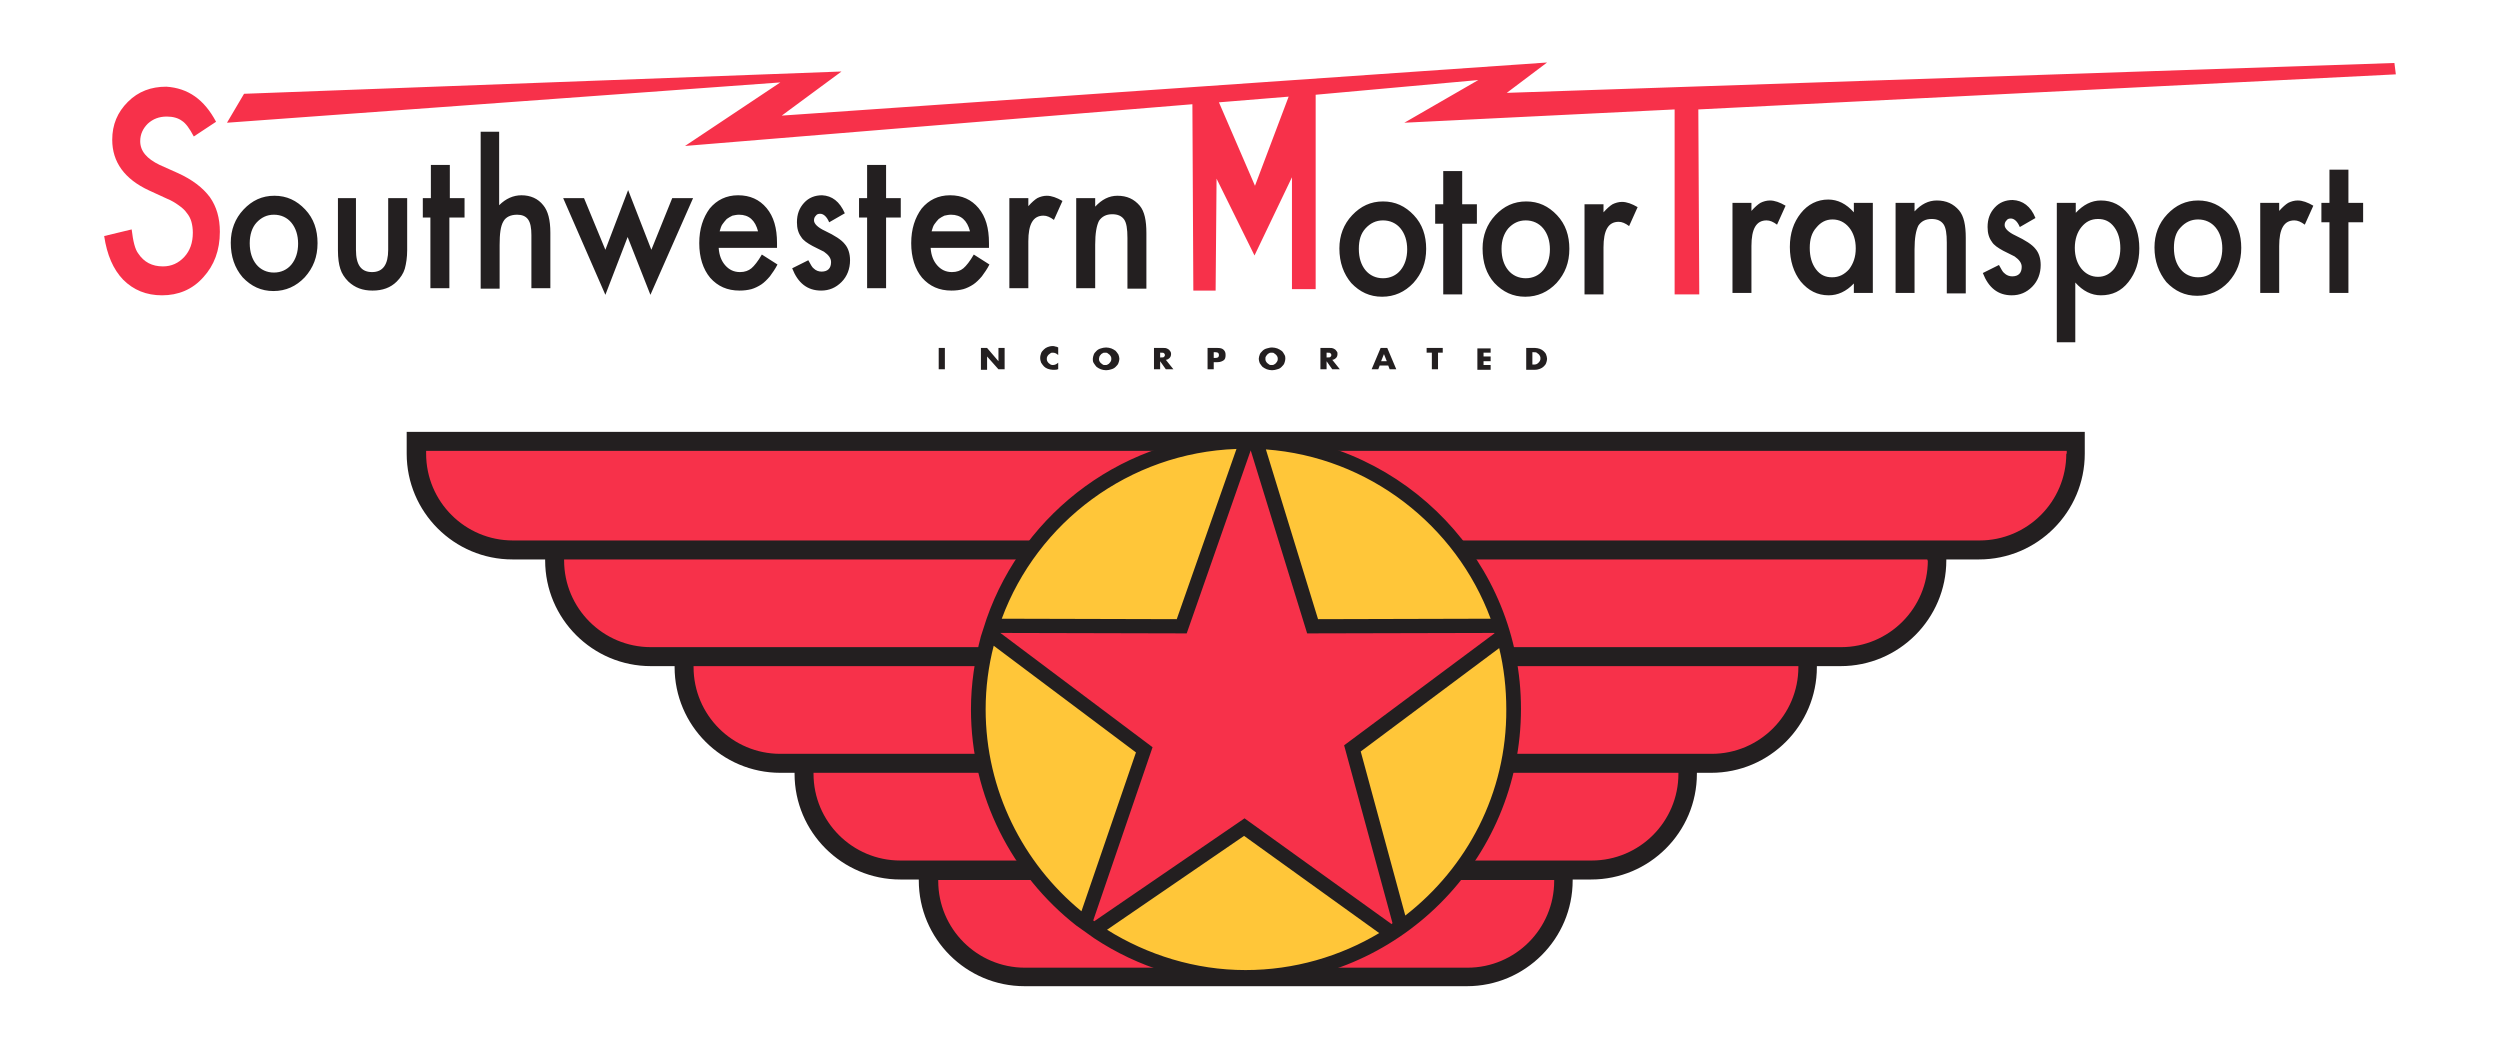
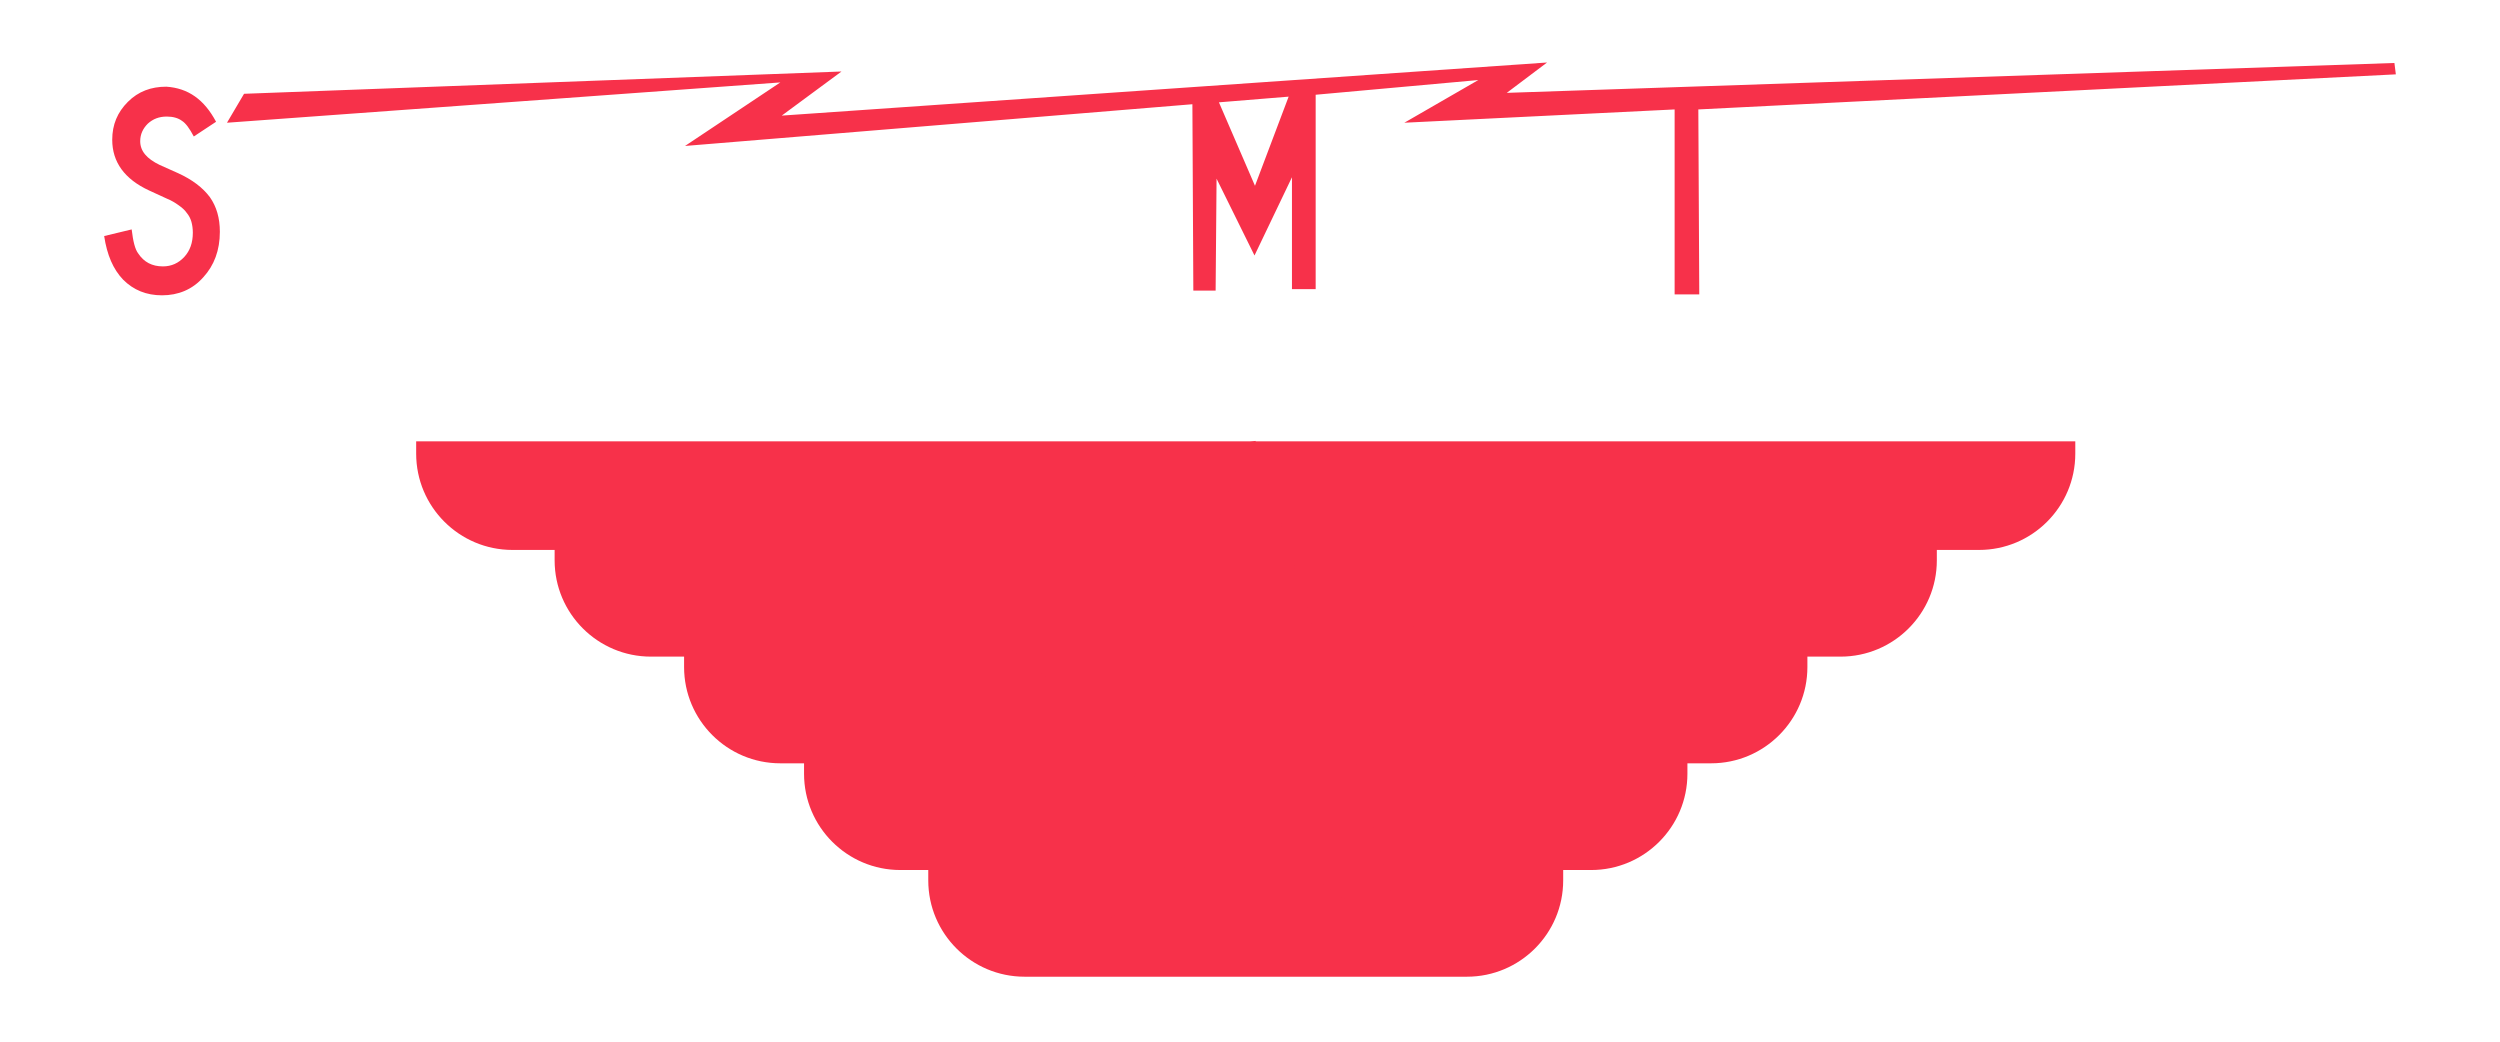
<svg xmlns="http://www.w3.org/2000/svg" width="120" height="50" viewBox="0 0 120 50" fill="none">
  <path d="M19.976 21.185V21.777C19.976 24.326 22.047 26.397 24.597 26.397H26.622V26.898C26.622 29.447 28.694 31.518 31.243 31.518H32.836V32.019C32.836 34.568 34.907 36.639 37.456 36.639H38.594V37.14C38.594 39.689 40.665 41.761 43.215 41.761H44.557V42.261C44.557 44.81 46.629 46.882 49.178 46.882H70.413C72.962 46.882 75.033 44.81 75.033 42.261V41.761H76.376C78.925 41.761 80.996 39.689 80.996 37.14V36.639H82.134C84.683 36.639 86.755 34.568 86.755 32.019V31.518H88.348C90.897 31.518 92.968 29.447 92.968 26.898V26.397H94.994C97.543 26.397 99.614 24.326 99.614 21.777V21.185H19.976Z" fill="#F7314A" />
-   <path d="M19.521 20.73V21.777C19.521 24.577 21.797 26.853 24.597 26.853H26.167V26.898C26.167 29.698 28.443 31.974 31.243 31.974H32.381V32.019C32.381 34.819 34.657 37.095 37.456 37.095H38.139V37.14C38.139 39.94 40.415 42.216 43.214 42.216H44.102V42.261C44.102 45.061 46.378 47.337 49.178 47.337H70.413C73.212 47.337 75.488 45.061 75.488 42.261V42.216H76.376C79.175 42.216 81.451 39.94 81.451 37.14V37.095H82.134C84.934 37.095 87.21 34.819 87.21 32.019V31.974H88.348C91.147 31.974 93.423 29.698 93.423 26.898V26.853H94.994C97.793 26.853 100.069 24.577 100.069 21.777V20.73H19.521ZM74.601 42.284C74.601 44.583 72.734 46.449 70.436 46.449H49.2C46.902 46.449 45.035 44.583 45.035 42.284V42.239H74.601V42.284ZM80.564 37.14C80.564 39.439 78.698 41.305 76.399 41.305H75.511H44.102H43.214C40.916 41.305 39.049 39.439 39.049 37.14V37.095H80.564V37.14ZM86.322 32.019C86.322 34.318 84.456 36.184 82.157 36.184H81.474H38.139H37.456C35.157 36.184 33.291 34.318 33.291 32.019V31.974H86.322V32.019ZM92.536 26.898C92.536 29.197 90.669 31.063 88.371 31.063H87.233H32.381H31.243C28.944 31.063 27.077 29.197 27.077 26.898V26.853H92.513V26.898H92.536ZM99.182 21.777C99.182 24.076 97.315 25.942 95.017 25.942H93.446H26.19H24.619C22.321 25.942 20.454 24.076 20.454 21.777V21.641H99.204V21.777H99.182Z" fill="#231F20" />
-   <path d="M59.807 46.904C66.909 46.904 72.666 41.147 72.666 34.045C72.666 26.943 66.909 21.185 59.807 21.185C52.705 21.185 46.947 26.943 46.947 34.045C46.947 41.147 52.705 46.904 59.807 46.904Z" fill="#FFC639" />
  <path d="M60.262 21.163L59.807 21.254L56.734 30.062L47.584 30.039L47.471 30.403L54.913 36.002L52.068 44.31L52.501 44.651L59.738 39.689L66.794 44.788L67.226 44.446L64.928 35.934L72.165 30.54L71.983 30.039L63.016 30.062L60.262 21.163Z" fill="#F7314A" />
-   <path d="M60.535 20.867C60.535 20.867 59.875 20.844 59.807 20.844C54.048 20.844 49.155 24.554 47.357 29.698L47.084 30.54C46.788 31.655 46.606 32.839 46.606 34.045C46.606 38.255 48.586 42.011 51.658 44.423L52.523 45.038C54.617 46.426 57.121 47.223 59.807 47.223C67.09 47.223 73.007 41.305 73.007 34.022C73.007 27.012 67.477 21.254 60.535 20.867ZM71.551 29.698L63.266 29.72L60.763 21.572C65.701 21.936 69.889 25.214 71.551 29.698ZM66.794 44.355L59.738 39.28L52.523 44.219C52.501 44.196 52.478 44.196 52.478 44.173L55.323 35.866L48.017 30.381L56.962 30.403L60.034 21.618L62.743 30.403L71.733 30.381V30.403L64.518 35.775L66.84 44.31L66.794 44.355ZM59.351 21.549L56.484 29.72L48.085 29.698C49.792 25.077 54.185 21.732 59.351 21.549ZM47.311 34.045C47.311 32.998 47.448 31.974 47.698 30.995L54.526 36.116L51.909 43.741C49.109 41.442 47.311 37.937 47.311 34.045ZM53.138 44.628L59.716 40.122L66.202 44.788C64.336 45.903 62.128 46.563 59.784 46.563C57.371 46.563 55.072 45.835 53.138 44.628ZM67.454 43.946L65.315 36.071L71.961 31.109C72.188 32.042 72.302 33.043 72.302 34.045C72.325 38.073 70.413 41.647 67.454 43.946Z" fill="#231F20" />
  <path d="M10.371 5.845L9.302 6.551C9.097 6.164 8.915 5.913 8.733 5.8C8.551 5.663 8.3 5.595 8.004 5.595C7.64 5.595 7.344 5.708 7.094 5.936C6.866 6.164 6.73 6.437 6.73 6.778C6.73 7.256 7.048 7.62 7.663 7.916L8.528 8.303C9.233 8.622 9.734 9.009 10.075 9.464C10.394 9.919 10.553 10.465 10.553 11.125C10.553 12.013 10.28 12.741 9.757 13.31C9.233 13.902 8.551 14.175 7.777 14.175C7.026 14.175 6.411 13.925 5.91 13.424C5.432 12.923 5.137 12.241 5 11.33L6.32 11.012C6.388 11.581 6.479 11.967 6.639 12.172C6.912 12.582 7.299 12.787 7.822 12.787C8.232 12.787 8.573 12.628 8.846 12.332C9.12 12.036 9.256 11.649 9.256 11.171C9.256 10.989 9.233 10.807 9.188 10.647C9.142 10.488 9.074 10.351 8.96 10.215C8.869 10.078 8.733 9.965 8.573 9.851C8.414 9.737 8.232 9.623 8.004 9.532L7.162 9.145C5.979 8.599 5.387 7.78 5.387 6.71C5.387 5.982 5.637 5.39 6.138 4.889C6.639 4.388 7.253 4.161 7.982 4.161C9.029 4.229 9.802 4.775 10.371 5.845ZM115 3.569L114.932 3.023L72.325 4.457L74.259 3L37.524 5.549L40.392 3.432L11.714 4.502L10.895 5.891L37.456 3.956L32.881 7.006L57.235 5.003L57.28 13.948H58.35L58.395 8.576L60.216 12.263L62.014 8.508V13.879H63.152V4.548L70.959 3.842L67.408 5.891L80.382 5.253V14.13H81.565L81.52 5.253L115 3.569ZM60.239 8.918L58.509 4.912L61.855 4.639L60.239 8.918Z" fill="#F7314A" />
-   <path d="M11.077 11.649C11.077 11.034 11.282 10.488 11.692 10.056C12.101 9.623 12.579 9.396 13.171 9.396C13.763 9.396 14.241 9.623 14.65 10.056C15.06 10.488 15.242 11.034 15.242 11.672C15.242 12.332 15.037 12.855 14.628 13.31C14.218 13.743 13.717 13.97 13.125 13.97C12.534 13.97 12.056 13.743 11.646 13.31C11.259 12.855 11.077 12.309 11.077 11.649ZM11.987 11.672C11.987 12.104 12.101 12.445 12.306 12.696C12.511 12.946 12.807 13.083 13.148 13.083C13.49 13.083 13.786 12.946 13.99 12.696C14.195 12.445 14.309 12.104 14.309 11.694C14.309 11.285 14.195 10.943 13.99 10.693C13.786 10.443 13.49 10.306 13.148 10.306C12.807 10.306 12.534 10.443 12.306 10.693C12.101 10.921 11.987 11.262 11.987 11.672ZM17.086 9.509V11.99C17.086 12.719 17.336 13.06 17.86 13.06C18.383 13.06 18.633 12.696 18.633 11.99V9.509H19.544V12.013C19.544 12.354 19.498 12.65 19.43 12.901C19.362 13.128 19.225 13.333 19.043 13.515C18.747 13.811 18.36 13.948 17.882 13.948C17.404 13.948 17.04 13.811 16.722 13.515C16.54 13.333 16.403 13.128 16.335 12.901C16.266 12.696 16.221 12.4 16.221 12.013V9.509H17.086ZM21.57 10.443V13.834H20.659V10.443H20.295V9.509H20.682V7.916H21.592V9.509H22.298V10.443H21.57ZM23.049 6.323H23.959V9.851C24.278 9.532 24.642 9.373 25.029 9.373C25.462 9.373 25.826 9.532 26.076 9.851C26.304 10.124 26.417 10.556 26.417 11.171V13.834H25.507V11.285C25.507 10.943 25.462 10.693 25.348 10.534C25.234 10.374 25.052 10.306 24.824 10.306C24.506 10.306 24.278 10.42 24.164 10.625C24.028 10.852 23.982 11.216 23.982 11.763V13.857H23.072V6.323H23.049ZM28.033 9.509L29.058 11.99L30.15 9.123L31.265 11.99L32.267 9.509H33.268L31.22 14.152L30.127 11.376L29.058 14.152L27.032 9.509H28.033ZM37.297 11.899H34.497C34.52 12.263 34.634 12.537 34.816 12.741C34.998 12.946 35.226 13.06 35.522 13.06C35.749 13.06 35.931 12.992 36.068 12.878C36.204 12.764 36.386 12.537 36.569 12.218L37.319 12.696C37.206 12.923 37.069 13.105 36.955 13.265C36.819 13.424 36.682 13.561 36.546 13.652C36.409 13.743 36.227 13.834 36.068 13.879C35.886 13.925 35.704 13.948 35.499 13.948C34.907 13.948 34.452 13.743 34.088 13.333C33.746 12.923 33.564 12.354 33.564 11.672C33.564 10.989 33.746 10.443 34.065 10.01C34.406 9.6 34.861 9.373 35.43 9.373C35.999 9.373 36.455 9.578 36.796 9.987C37.138 10.397 37.297 10.943 37.297 11.672V11.899ZM36.386 11.103C36.25 10.579 35.954 10.306 35.476 10.306C35.362 10.306 35.271 10.329 35.157 10.351C35.066 10.397 34.975 10.443 34.884 10.511C34.816 10.579 34.748 10.67 34.679 10.761C34.611 10.852 34.588 10.966 34.543 11.103H36.386ZM40.551 10.238L39.8 10.67C39.687 10.397 39.527 10.261 39.368 10.261C39.277 10.261 39.209 10.283 39.163 10.351C39.095 10.42 39.072 10.488 39.072 10.579C39.072 10.739 39.254 10.921 39.596 11.08C40.074 11.307 40.392 11.512 40.551 11.717C40.711 11.899 40.802 12.172 40.802 12.491C40.802 12.901 40.665 13.265 40.392 13.538C40.119 13.811 39.8 13.948 39.413 13.948C38.753 13.948 38.298 13.584 38.025 12.878L38.799 12.491C38.913 12.696 38.981 12.832 39.049 12.878C39.163 12.992 39.3 13.037 39.436 13.037C39.732 13.037 39.891 12.878 39.891 12.582C39.891 12.4 39.778 12.241 39.55 12.081C39.459 12.036 39.368 11.99 39.277 11.945C39.186 11.899 39.095 11.854 39.004 11.808C38.753 11.672 38.549 11.535 38.458 11.376C38.321 11.194 38.253 10.966 38.253 10.67C38.253 10.283 38.367 9.987 38.594 9.737C38.822 9.487 39.118 9.373 39.459 9.373C39.937 9.396 40.301 9.669 40.551 10.238ZM42.532 10.443V13.834H41.621V10.443H41.234V9.509H41.621V7.916H42.532V9.509H43.237V10.443H42.532ZM47.471 11.899H44.671C44.694 12.263 44.808 12.537 44.99 12.741C45.172 12.946 45.399 13.06 45.695 13.06C45.923 13.06 46.105 12.992 46.242 12.878C46.378 12.764 46.56 12.537 46.742 12.218L47.493 12.696C47.38 12.923 47.243 13.105 47.129 13.265C46.993 13.424 46.856 13.561 46.719 13.652C46.583 13.743 46.401 13.834 46.242 13.879C46.059 13.925 45.877 13.948 45.672 13.948C45.081 13.948 44.626 13.743 44.261 13.333C43.92 12.923 43.738 12.354 43.738 11.672C43.738 10.989 43.92 10.443 44.239 10.01C44.58 9.6 45.035 9.373 45.604 9.373C46.173 9.373 46.629 9.578 46.97 9.987C47.311 10.397 47.471 10.943 47.471 11.672V11.899ZM46.56 11.103C46.424 10.579 46.128 10.306 45.65 10.306C45.536 10.306 45.445 10.329 45.331 10.351C45.24 10.397 45.149 10.443 45.058 10.511C44.99 10.579 44.921 10.67 44.853 10.761C44.785 10.852 44.762 10.966 44.717 11.103H46.56ZM48.449 9.509H49.36V9.896C49.519 9.714 49.678 9.578 49.792 9.509C49.929 9.441 50.088 9.396 50.247 9.396C50.475 9.396 50.725 9.487 50.998 9.646L50.589 10.556C50.407 10.42 50.247 10.351 50.088 10.351C49.587 10.351 49.36 10.761 49.36 11.581V13.834H48.449V9.509ZM51.658 9.509H52.569V9.919C52.888 9.578 53.229 9.396 53.639 9.396C54.094 9.396 54.435 9.555 54.708 9.874C54.936 10.147 55.027 10.579 55.027 11.194V13.857H54.117V11.421C54.117 10.989 54.071 10.693 53.957 10.534C53.843 10.374 53.661 10.283 53.388 10.283C53.092 10.283 52.888 10.397 52.751 10.602C52.637 10.829 52.569 11.194 52.569 11.74V13.834H51.658V9.509ZM64.29 11.922C64.29 11.307 64.495 10.761 64.905 10.329C65.315 9.896 65.793 9.669 66.384 9.669C66.976 9.669 67.454 9.896 67.864 10.329C68.273 10.761 68.456 11.307 68.456 11.945C68.456 12.605 68.251 13.128 67.841 13.584C67.431 14.016 66.931 14.243 66.339 14.243C65.747 14.243 65.269 14.016 64.859 13.584C64.495 13.151 64.29 12.605 64.29 11.922ZM65.224 11.945C65.224 12.377 65.337 12.719 65.542 12.969C65.747 13.219 66.043 13.356 66.384 13.356C66.726 13.356 67.022 13.219 67.226 12.969C67.431 12.719 67.545 12.377 67.545 11.967C67.545 11.558 67.431 11.216 67.226 10.966C67.022 10.716 66.726 10.579 66.384 10.579C66.043 10.579 65.77 10.716 65.542 10.966C65.315 11.216 65.224 11.535 65.224 11.945ZM70.185 10.739V14.13H69.275V10.739H68.888V9.805H69.275V8.212H70.185V9.805H70.891V10.739H70.185ZM71.164 11.922C71.164 11.307 71.369 10.761 71.778 10.329C72.188 9.896 72.666 9.669 73.258 9.669C73.85 9.669 74.328 9.896 74.737 10.329C75.147 10.761 75.329 11.307 75.329 11.945C75.329 12.605 75.124 13.128 74.715 13.584C74.305 14.016 73.804 14.243 73.212 14.243C72.621 14.243 72.143 14.016 71.733 13.584C71.346 13.151 71.164 12.605 71.164 11.922ZM72.074 11.945C72.074 12.377 72.188 12.719 72.393 12.969C72.598 13.219 72.894 13.356 73.235 13.356C73.576 13.356 73.872 13.219 74.077 12.969C74.282 12.719 74.396 12.377 74.396 11.967C74.396 11.558 74.282 11.216 74.077 10.966C73.872 10.716 73.576 10.579 73.235 10.579C72.894 10.579 72.621 10.716 72.393 10.966C72.188 11.216 72.074 11.535 72.074 11.945ZM76.057 9.805H76.968V10.192C77.127 10.01 77.286 9.874 77.4 9.805C77.537 9.737 77.696 9.691 77.856 9.691C78.083 9.691 78.333 9.783 78.606 9.942L78.197 10.852C78.015 10.716 77.856 10.647 77.696 10.647C77.195 10.647 76.968 11.057 76.968 11.877V14.13H76.057V9.805ZM83.159 9.737H84.069V10.124C84.228 9.942 84.388 9.805 84.501 9.737C84.638 9.669 84.797 9.623 84.957 9.623C85.184 9.623 85.435 9.714 85.708 9.874L85.298 10.784C85.116 10.647 84.957 10.579 84.797 10.579C84.297 10.579 84.069 10.989 84.069 11.808V14.062H83.159V9.737ZM88.985 9.737H89.896V14.062H88.985V13.606C88.621 13.993 88.211 14.175 87.779 14.175C87.233 14.175 86.8 13.948 86.436 13.515C86.095 13.083 85.913 12.514 85.913 11.854C85.913 11.194 86.095 10.67 86.436 10.238C86.778 9.805 87.233 9.578 87.756 9.578C88.211 9.578 88.621 9.783 88.985 10.192V9.737ZM86.868 11.899C86.868 12.309 86.96 12.65 87.164 12.923C87.369 13.197 87.62 13.31 87.938 13.31C88.28 13.31 88.53 13.174 88.758 12.923C88.962 12.65 89.076 12.332 89.076 11.922C89.076 11.512 88.962 11.171 88.758 10.921C88.553 10.67 88.28 10.534 87.961 10.534C87.642 10.534 87.392 10.67 87.187 10.921C86.96 11.171 86.868 11.49 86.868 11.899ZM90.988 9.737H91.898V10.147C92.217 9.805 92.558 9.623 92.968 9.623C93.423 9.623 93.765 9.783 94.038 10.101C94.266 10.374 94.357 10.807 94.357 11.421V14.084H93.446V11.649C93.446 11.216 93.401 10.921 93.287 10.761C93.173 10.602 92.991 10.511 92.718 10.511C92.422 10.511 92.217 10.625 92.081 10.829C91.967 11.057 91.898 11.421 91.898 11.967V14.062H90.988V9.737ZM97.702 10.465L96.951 10.898C96.838 10.625 96.678 10.488 96.519 10.488C96.428 10.488 96.359 10.511 96.314 10.579C96.246 10.647 96.223 10.716 96.223 10.807C96.223 10.966 96.405 11.148 96.746 11.307C97.224 11.535 97.543 11.74 97.702 11.945C97.862 12.127 97.953 12.4 97.953 12.719C97.953 13.128 97.816 13.492 97.543 13.766C97.27 14.039 96.951 14.175 96.564 14.175C95.904 14.175 95.449 13.811 95.176 13.105L95.95 12.719C96.064 12.923 96.132 13.06 96.2 13.105C96.314 13.219 96.451 13.265 96.587 13.265C96.883 13.265 97.042 13.105 97.042 12.81C97.042 12.628 96.928 12.468 96.701 12.309C96.61 12.263 96.519 12.218 96.428 12.172C96.337 12.127 96.246 12.081 96.155 12.036C95.904 11.899 95.699 11.763 95.608 11.603C95.472 11.421 95.404 11.194 95.404 10.898C95.404 10.511 95.517 10.215 95.745 9.965C95.973 9.714 96.269 9.6 96.61 9.6C97.088 9.623 97.475 9.896 97.702 10.465ZM99.637 16.428H98.727V9.737H99.637V10.215C100.001 9.828 100.388 9.623 100.843 9.623C101.39 9.623 101.822 9.851 102.163 10.283C102.505 10.716 102.687 11.262 102.687 11.922C102.687 12.582 102.505 13.105 102.163 13.538C101.822 13.97 101.39 14.175 100.843 14.175C100.388 14.175 99.978 13.97 99.614 13.561V16.428H99.637ZM101.776 11.922C101.776 11.512 101.685 11.171 101.481 10.898C101.276 10.625 101.025 10.511 100.707 10.511C100.365 10.511 100.115 10.647 99.91 10.898C99.705 11.148 99.591 11.49 99.591 11.899C99.591 12.309 99.705 12.65 99.91 12.901C100.115 13.151 100.388 13.288 100.707 13.288C101.025 13.288 101.276 13.151 101.481 12.901C101.663 12.65 101.776 12.309 101.776 11.922ZM103.415 11.877C103.415 11.262 103.62 10.716 104.03 10.283C104.439 9.851 104.917 9.623 105.509 9.623C106.101 9.623 106.579 9.851 106.989 10.283C107.398 10.716 107.58 11.262 107.58 11.899C107.58 12.559 107.375 13.083 106.966 13.538C106.556 13.97 106.055 14.198 105.464 14.198C104.872 14.198 104.394 13.97 103.984 13.538C103.62 13.083 103.415 12.537 103.415 11.877ZM104.348 11.899C104.348 12.332 104.462 12.673 104.667 12.923C104.872 13.174 105.168 13.31 105.509 13.31C105.851 13.31 106.146 13.174 106.351 12.923C106.556 12.673 106.67 12.332 106.67 11.922C106.67 11.512 106.556 11.171 106.351 10.921C106.146 10.67 105.851 10.534 105.509 10.534C105.168 10.534 104.895 10.67 104.667 10.921C104.439 11.148 104.348 11.49 104.348 11.899ZM108.491 9.737H109.401V10.124C109.56 9.942 109.72 9.805 109.834 9.737C109.97 9.669 110.129 9.623 110.289 9.623C110.516 9.623 110.767 9.714 111.04 9.874L110.63 10.784C110.448 10.647 110.289 10.579 110.129 10.579C109.629 10.579 109.401 10.989 109.401 11.808V14.062H108.491V9.737ZM112.724 10.67V14.062H111.814V10.67H111.427V9.737H111.814V8.144H112.724V9.737H113.43V10.67H112.724ZM45.354 16.702V17.726H45.058V16.702H45.354ZM47.084 17.726V16.702H47.38L47.926 17.339V16.702H48.222V17.726H47.926L47.38 17.111V17.749H47.084V17.726ZM50.794 17.043C50.725 16.975 50.634 16.929 50.543 16.929C50.498 16.929 50.452 16.929 50.429 16.952C50.407 16.975 50.361 16.997 50.338 17.02C50.316 17.043 50.293 17.066 50.27 17.111C50.247 17.157 50.247 17.18 50.247 17.225C50.247 17.271 50.247 17.293 50.27 17.339C50.293 17.384 50.316 17.407 50.338 17.43C50.361 17.453 50.407 17.476 50.429 17.498C50.475 17.521 50.498 17.521 50.543 17.521C50.634 17.521 50.725 17.476 50.794 17.407V17.726H50.771C50.725 17.749 50.68 17.749 50.634 17.749C50.589 17.749 50.566 17.749 50.52 17.749C50.452 17.749 50.361 17.726 50.293 17.703C50.225 17.68 50.156 17.635 50.111 17.589C50.065 17.544 50.02 17.476 49.974 17.407C49.951 17.339 49.929 17.271 49.929 17.18C49.929 17.088 49.951 17.02 49.974 16.952C49.997 16.884 50.042 16.838 50.111 16.77C50.156 16.724 50.225 16.679 50.293 16.656C50.361 16.633 50.429 16.611 50.52 16.611C50.566 16.611 50.611 16.611 50.657 16.633C50.703 16.633 50.748 16.656 50.794 16.679V17.043ZM52.455 17.225C52.455 17.157 52.478 17.089 52.501 17.02C52.523 16.952 52.569 16.907 52.637 16.838C52.683 16.793 52.751 16.747 52.842 16.724C52.91 16.702 53.001 16.679 53.092 16.679C53.183 16.679 53.274 16.702 53.343 16.724C53.411 16.747 53.479 16.793 53.548 16.838C53.593 16.884 53.639 16.952 53.684 17.02C53.707 17.089 53.73 17.157 53.73 17.225C53.73 17.293 53.707 17.362 53.684 17.43C53.661 17.498 53.616 17.544 53.548 17.612C53.502 17.658 53.434 17.703 53.343 17.726C53.274 17.749 53.183 17.771 53.092 17.771C53.001 17.771 52.91 17.749 52.842 17.726C52.774 17.703 52.705 17.658 52.637 17.612C52.592 17.567 52.546 17.498 52.501 17.43C52.455 17.362 52.455 17.293 52.455 17.225ZM52.751 17.225C52.751 17.271 52.751 17.293 52.774 17.339C52.797 17.384 52.819 17.407 52.842 17.43C52.865 17.453 52.91 17.476 52.933 17.498C52.956 17.521 53.001 17.521 53.047 17.521C53.092 17.521 53.138 17.521 53.161 17.498C53.183 17.476 53.229 17.476 53.252 17.43C53.274 17.407 53.297 17.384 53.32 17.339C53.343 17.293 53.343 17.271 53.343 17.225C53.343 17.18 53.343 17.157 53.32 17.111C53.297 17.066 53.274 17.043 53.252 17.02C53.229 16.997 53.183 16.975 53.161 16.952C53.138 16.929 53.092 16.929 53.047 16.929C53.001 16.929 52.956 16.929 52.933 16.952C52.91 16.975 52.865 16.975 52.842 17.02C52.819 17.043 52.797 17.066 52.774 17.111C52.774 17.134 52.751 17.18 52.751 17.225ZM56.324 17.726H55.96L55.687 17.339V17.726H55.391V16.702H55.846C55.915 16.702 55.96 16.702 56.006 16.724C56.051 16.747 56.097 16.77 56.12 16.793C56.142 16.815 56.165 16.861 56.188 16.884C56.211 16.929 56.211 16.952 56.211 16.997C56.211 17.066 56.188 17.134 56.142 17.18C56.097 17.225 56.028 17.271 55.96 17.271L56.324 17.726ZM55.687 17.157H55.733C55.801 17.157 55.846 17.157 55.869 17.134C55.892 17.111 55.915 17.088 55.915 17.043C55.915 16.997 55.892 16.975 55.869 16.952C55.846 16.929 55.801 16.929 55.733 16.929H55.687V17.157ZM58.259 17.726H57.963V16.702H58.441C58.578 16.702 58.669 16.724 58.737 16.793C58.805 16.861 58.828 16.929 58.828 17.043C58.828 17.157 58.805 17.248 58.737 17.293C58.669 17.339 58.578 17.384 58.441 17.384H58.259V17.726ZM58.259 17.18H58.35C58.464 17.18 58.509 17.134 58.509 17.043C58.509 16.952 58.464 16.907 58.35 16.907H58.259V17.18ZM60.421 17.225C60.421 17.157 60.444 17.089 60.467 17.02C60.489 16.952 60.535 16.907 60.603 16.838C60.649 16.793 60.717 16.747 60.808 16.724C60.899 16.702 60.967 16.679 61.058 16.679C61.15 16.679 61.24 16.702 61.309 16.724C61.377 16.747 61.445 16.793 61.514 16.838C61.582 16.884 61.605 16.952 61.65 17.02C61.696 17.089 61.696 17.157 61.696 17.225C61.696 17.293 61.673 17.362 61.65 17.43C61.627 17.498 61.582 17.544 61.514 17.612C61.445 17.68 61.4 17.703 61.309 17.726C61.24 17.749 61.15 17.771 61.058 17.771C60.967 17.771 60.876 17.749 60.808 17.726C60.74 17.703 60.672 17.658 60.603 17.612C60.558 17.567 60.512 17.498 60.467 17.43C60.444 17.362 60.421 17.293 60.421 17.225ZM60.74 17.225C60.74 17.271 60.74 17.293 60.763 17.339C60.785 17.384 60.808 17.407 60.831 17.43C60.854 17.453 60.899 17.476 60.922 17.498C60.945 17.521 60.99 17.521 61.036 17.521C61.081 17.521 61.127 17.521 61.15 17.498C61.172 17.476 61.218 17.476 61.24 17.43C61.263 17.407 61.286 17.384 61.309 17.339C61.331 17.293 61.332 17.271 61.332 17.225C61.332 17.18 61.331 17.157 61.309 17.111C61.286 17.066 61.263 17.043 61.24 17.02C61.218 16.997 61.172 16.975 61.15 16.952C61.127 16.929 61.081 16.929 61.036 16.929C60.99 16.929 60.945 16.929 60.922 16.952C60.899 16.975 60.854 16.975 60.831 17.02C60.808 17.043 60.785 17.066 60.763 17.111C60.74 17.134 60.74 17.18 60.74 17.225ZM64.313 17.726H63.949L63.676 17.339V17.726H63.38V16.702H63.835C63.904 16.702 63.949 16.702 63.995 16.724C64.04 16.747 64.085 16.77 64.108 16.793C64.131 16.815 64.154 16.861 64.177 16.884C64.199 16.907 64.199 16.952 64.199 16.997C64.199 17.066 64.177 17.134 64.131 17.18C64.085 17.225 64.017 17.271 63.949 17.271L64.313 17.726ZM63.676 17.157H63.721C63.79 17.157 63.835 17.157 63.858 17.134C63.881 17.111 63.904 17.088 63.904 17.043C63.904 16.997 63.881 16.975 63.858 16.952C63.835 16.929 63.79 16.929 63.721 16.929H63.676V17.157ZM66.635 17.544H66.225L66.157 17.726H65.838L66.27 16.702H66.589L67.022 17.726H66.703L66.635 17.544ZM66.566 17.339L66.43 16.997L66.293 17.339H66.566ZM69.025 16.929V17.726H68.729V16.929H68.478V16.702H69.252V16.929H69.025ZM71.551 16.929H71.21V17.111H71.551V17.339H71.21V17.521H71.551V17.749H70.914V16.724H71.551V16.929ZM73.258 16.702H73.69C73.759 16.702 73.85 16.724 73.918 16.747C73.986 16.77 74.055 16.815 74.1 16.861C74.145 16.907 74.191 16.952 74.214 17.02C74.237 17.089 74.259 17.157 74.259 17.225C74.259 17.293 74.237 17.362 74.214 17.43C74.191 17.498 74.145 17.544 74.1 17.589C74.055 17.635 73.986 17.68 73.918 17.703C73.85 17.726 73.781 17.749 73.69 17.749H73.258V16.702ZM73.554 17.498H73.622C73.668 17.498 73.713 17.498 73.759 17.476C73.804 17.453 73.827 17.43 73.85 17.407C73.872 17.384 73.895 17.362 73.918 17.316C73.941 17.271 73.941 17.248 73.941 17.202C73.941 17.157 73.941 17.134 73.918 17.089C73.895 17.043 73.872 17.02 73.85 16.997C73.827 16.975 73.781 16.952 73.759 16.929C73.736 16.907 73.668 16.907 73.622 16.907H73.554V17.498Z" fill="#231F20" />
</svg>